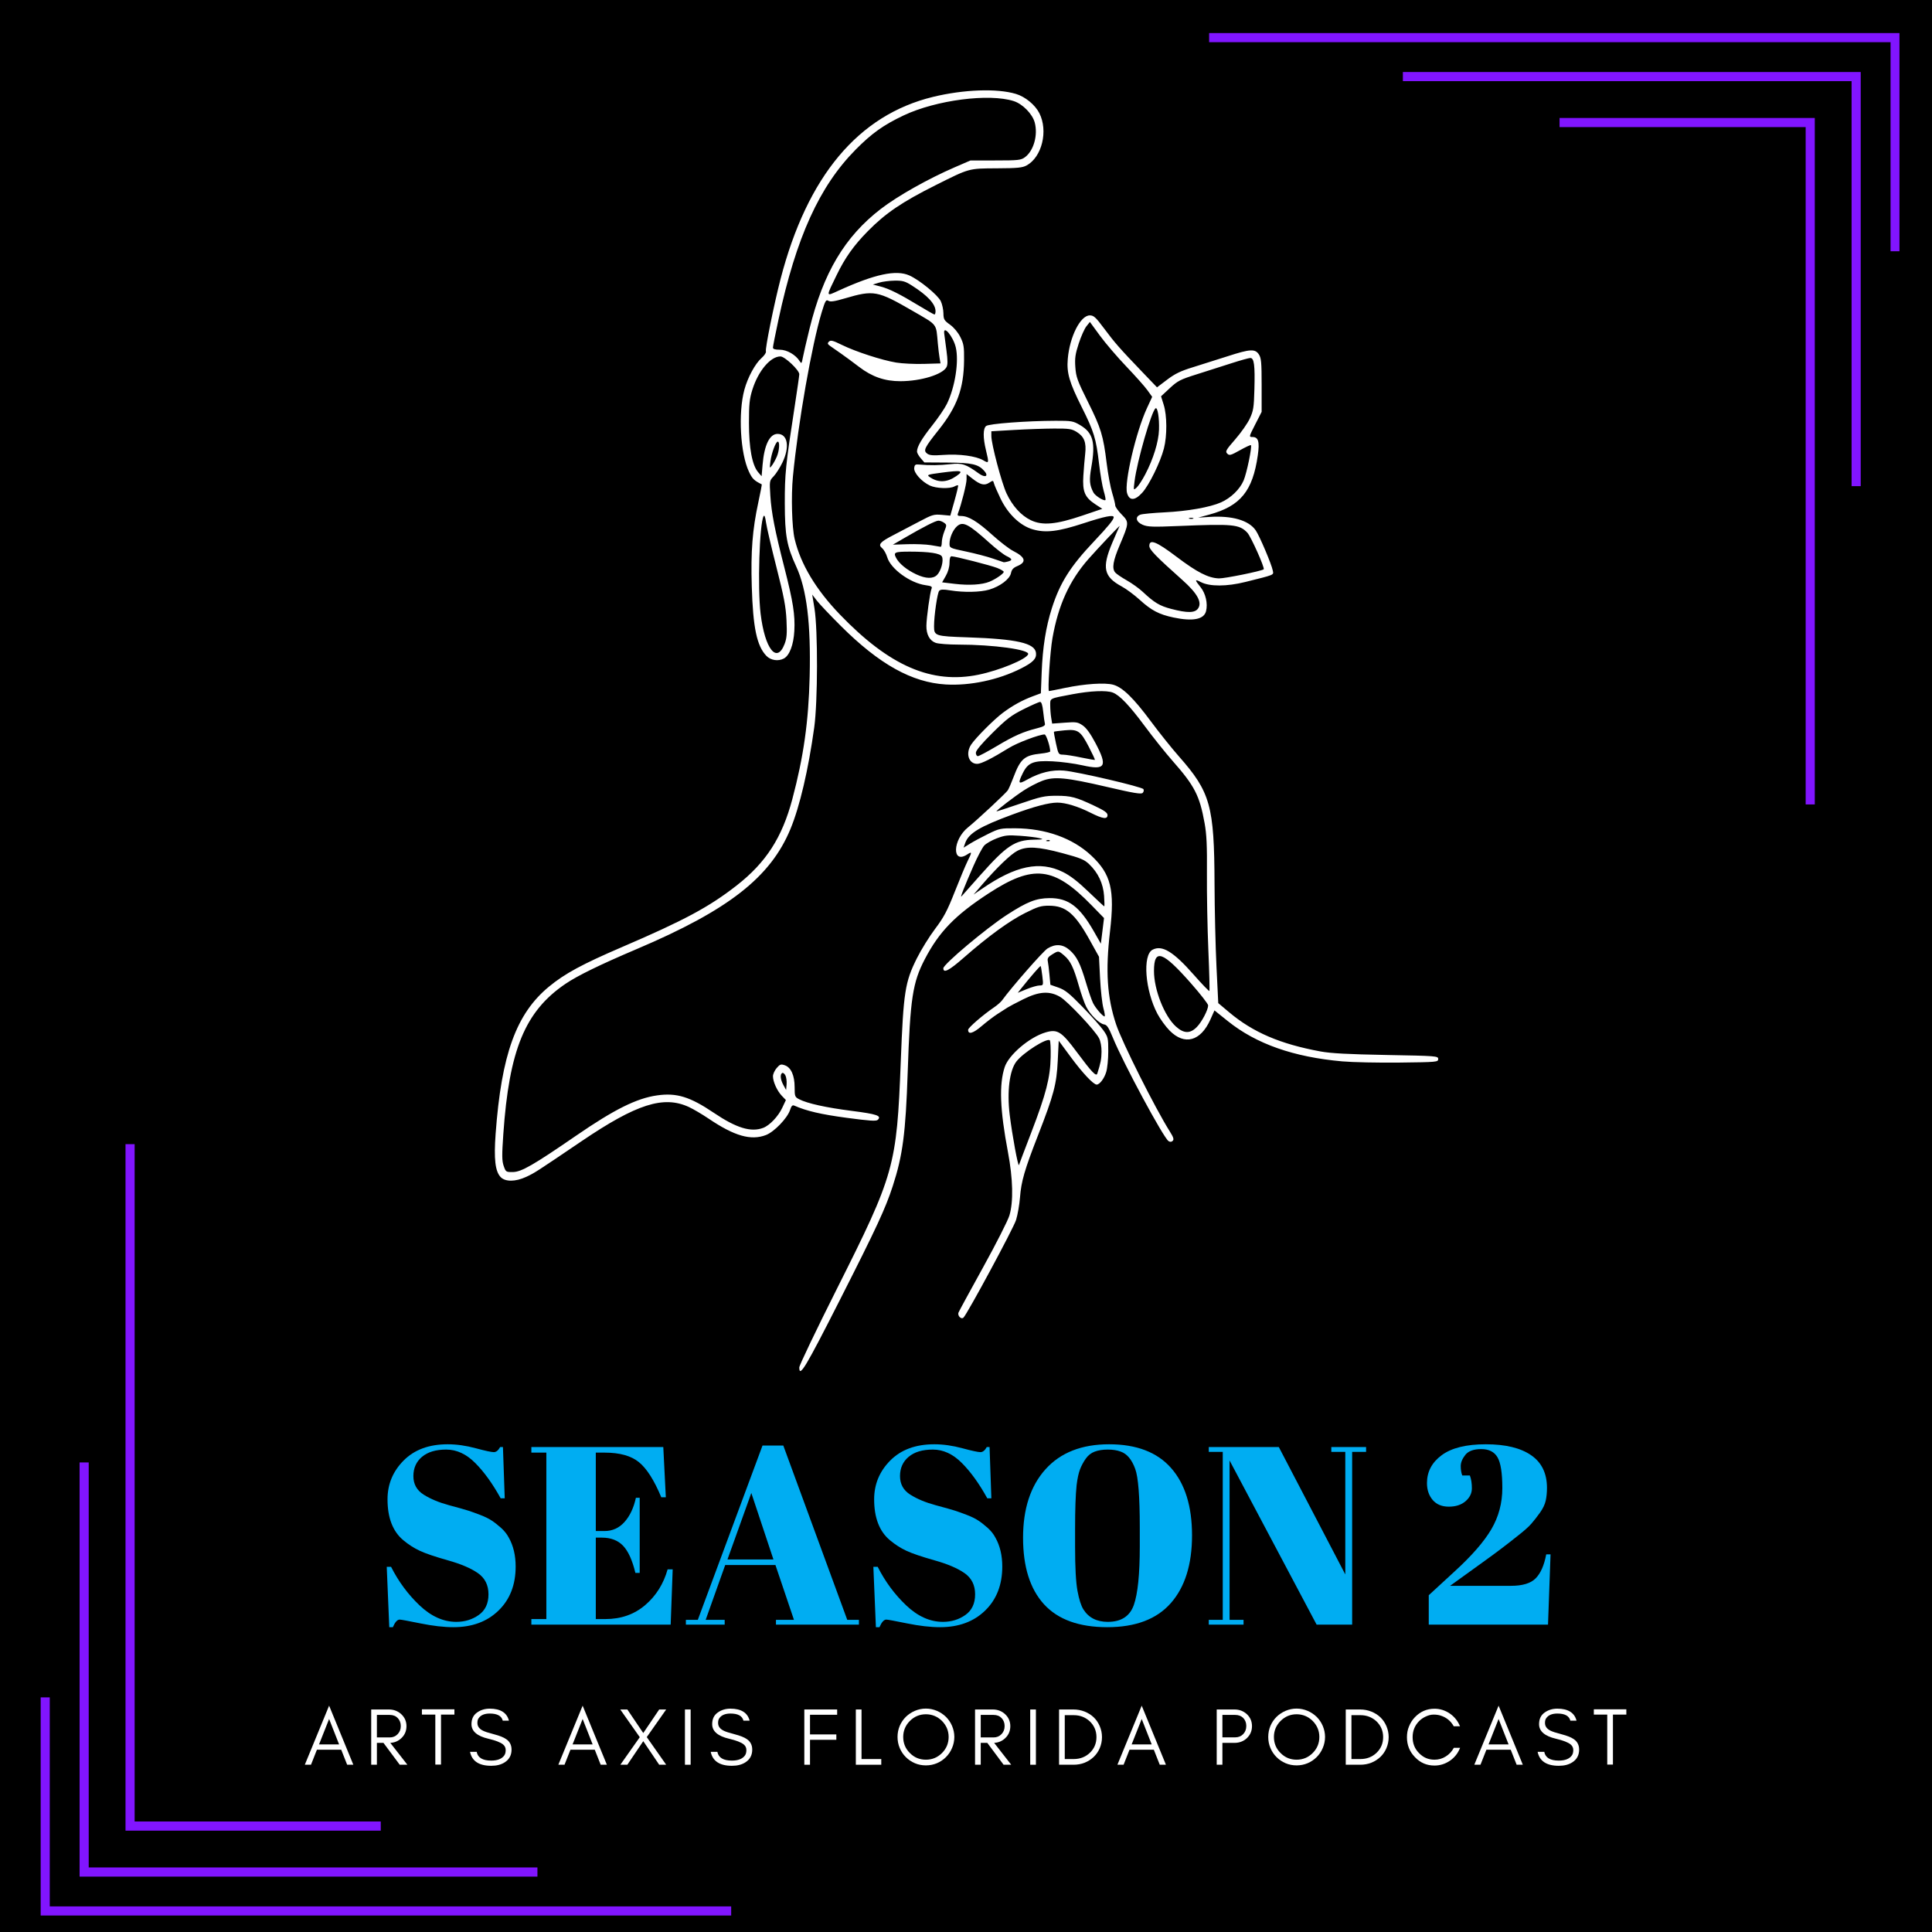
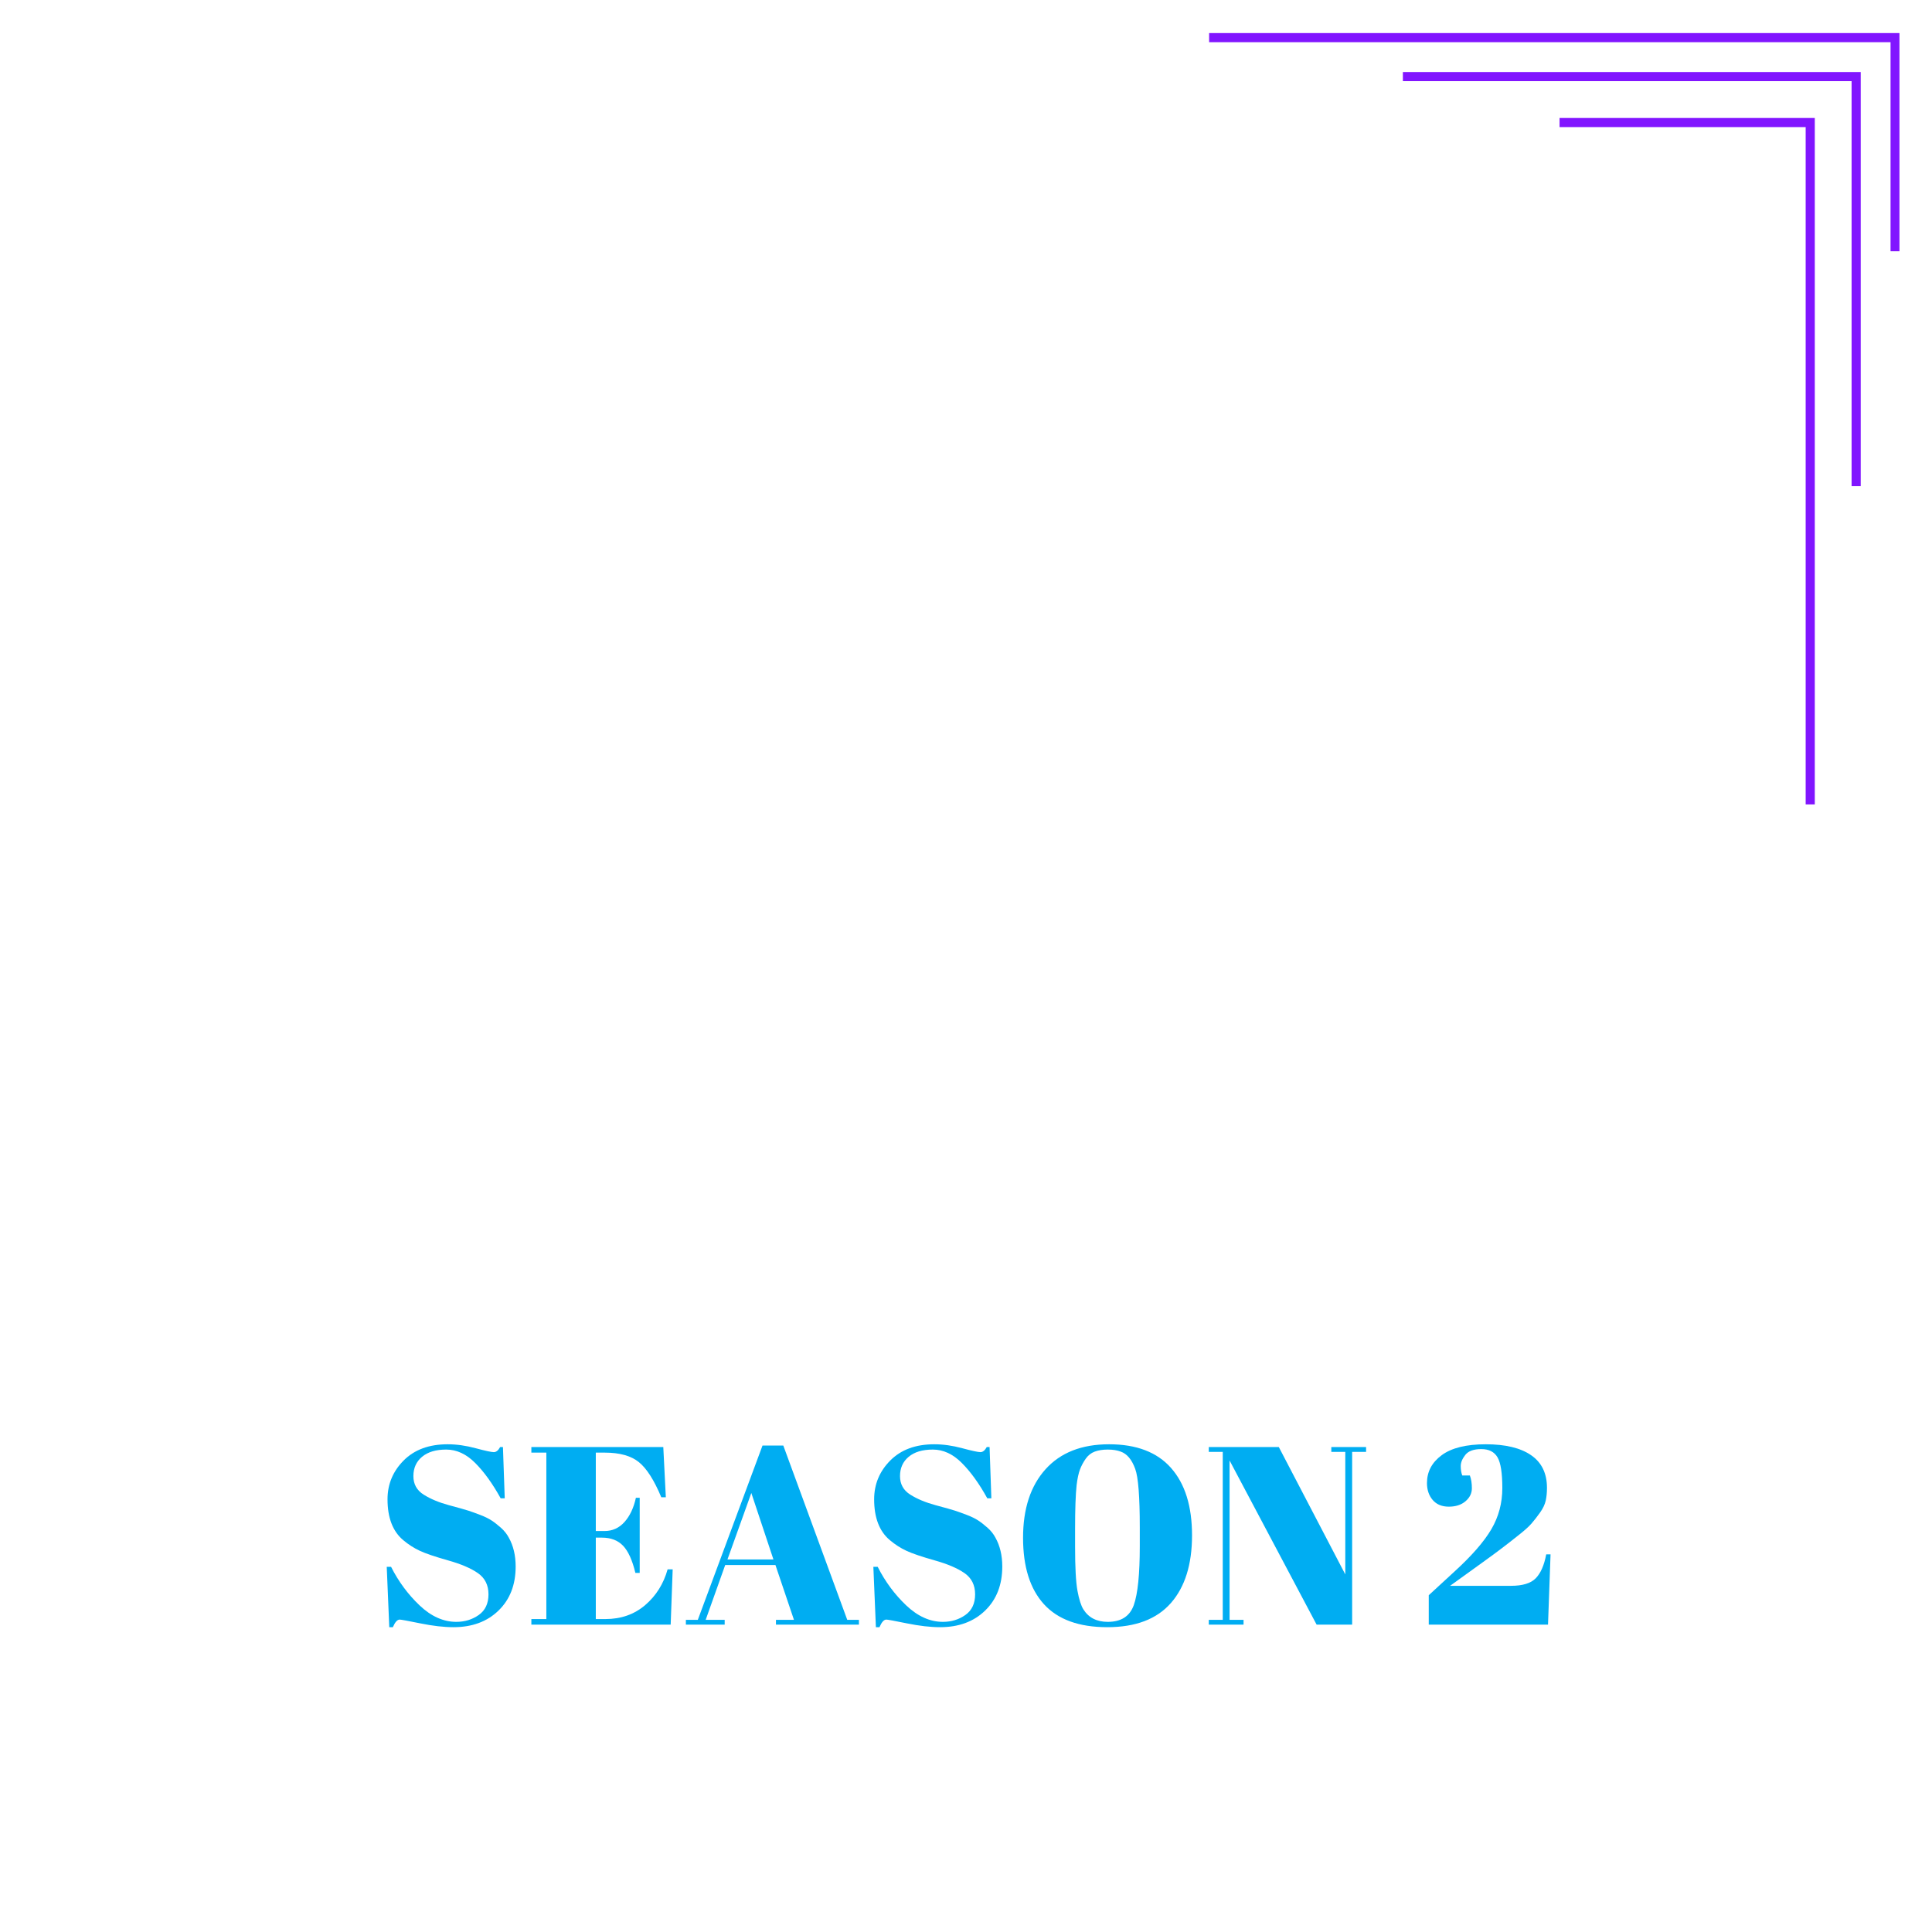
<svg xmlns="http://www.w3.org/2000/svg" width="1080" zoomAndPan="magnify" viewBox="0 0 810 810" height="1080" preserveAspectRatio="xMidYMid meet" version="1.0">
  <defs>
    <g />
    <clipPath id="6ea40cbd00">
      <path d="M 207 37.039 L 602.977 37.039 L 602.977 575 L 207 575 Z M 207 37.039 " clip-rule="nonzero" />
    </clipPath>
    <clipPath id="5dbe8db2b4">
      <path d="M 506.93 13.566 L 796.359 13.566 L 796.359 337.566 L 506.93 337.566 Z M 506.93 13.566 " clip-rule="nonzero" />
    </clipPath>
    <clipPath id="9c820f5536">
-       <path d="M 17.051 479.395 L 306.551 479.395 L 306.551 803.395 L 17.051 803.395 Z M 17.051 479.395 " clip-rule="nonzero" />
-     </clipPath>
+       </clipPath>
  </defs>
  <rect x="-81" width="972" fill="#ffffff" y="-81" height="972" fill-opacity="1" />
  <rect x="-81" width="972" fill="#ffffff" y="-81" height="972" fill-opacity="1" />
-   <rect x="-81" width="972" fill="#000000" y="-81" height="972" fill-opacity="1" />
  <g clip-path="url(#6ea40cbd00)">
    <path fill="#ffffff" d="M 335.102 573.301 C 335.102 572.434 342.199 557.602 350.875 540.34 C 375.023 492.293 375.949 489 377.648 445.09 C 378.777 415.914 379.426 411.746 384.395 401.781 C 386.176 398.211 389.621 392.648 392.051 389.426 C 395.719 384.559 397.121 381.906 400.305 373.836 C 402.41 368.484 404.824 362.73 405.66 361.043 C 407.582 357.184 407.566 356.887 405.523 358.227 C 399.023 362.488 399.355 352.078 405.887 346.84 C 409.551 343.898 421.605 332.68 422.508 331.367 C 422.898 330.797 423.996 328.277 424.945 325.762 C 427.84 318.109 429.527 316.66 436.391 315.941 C 438.543 315.719 440.301 315.305 440.301 315.027 C 440.301 312.988 438.625 307.922 437.953 307.922 C 435.754 307.922 426.562 311.391 423.094 313.527 C 415.773 318.039 411.406 320.234 409.719 320.25 C 406.133 320.281 404.727 315.867 407.152 312.184 C 409.016 309.359 416.777 301.578 420.496 298.809 C 424.551 295.793 428.598 293.562 432.988 291.926 L 436.387 290.66 L 436.727 281.918 C 437.129 271.402 438.488 262.855 441 254.988 C 444.402 244.336 448.695 237.527 458.637 227.012 C 464.617 220.684 466.926 217.852 466.926 216.844 C 466.926 215.73 463.156 216.484 454.387 219.355 C 443.621 222.883 438.41 223.508 432.996 221.934 C 427.711 220.398 422.648 215.574 419.516 209.102 C 418.191 206.363 416.945 203.488 416.742 202.715 C 416.387 201.363 416.305 201.352 414.734 202.383 C 412.734 203.691 410.996 203.266 407.672 200.652 L 405.238 198.742 L 405.238 200.973 C 405.238 202.883 403.027 211.617 401.641 215.203 C 401.285 216.117 401.555 216.34 403.016 216.34 C 406.023 216.34 409.801 218.633 415.938 224.184 C 419.145 227.086 423.105 230.137 424.742 230.969 C 429.977 233.621 430.527 235.66 426.465 237.355 C 424.828 238.039 424.156 238.793 423.859 240.281 C 423.359 242.773 419.324 245.84 414.754 247.199 C 411.016 248.309 404.074 248.445 398.43 247.523 C 395.504 247.043 394.359 247.086 393.777 247.691 C 393.004 248.492 391.605 258.07 391.602 262.574 C 391.598 266.59 392.074 266.75 405.664 267.207 C 426.273 267.898 433.875 269.625 434.344 273.719 C 434.625 276.168 433.133 277.711 427.965 280.312 C 418.527 285.066 406.672 287.57 396.5 286.965 C 382.312 286.117 368.684 278.52 352.578 262.48 C 348.082 258 343.531 253.199 342.465 251.812 L 340.527 249.285 L 341.469 255.059 C 342.934 264.043 342.871 294.164 341.367 305 C 338.891 322.801 335.324 338.059 331.426 347.504 C 323.051 367.797 305.457 381.551 266.918 397.914 C 251.617 404.414 242.148 409.035 237.047 412.5 C 220.129 423.996 213.473 440.109 211.016 475.504 C 210.402 484.395 210.426 486.664 211.172 488.82 C 212.051 491.355 212.148 491.418 215.066 491.383 C 218.609 491.336 223.652 488.434 241.469 476.184 C 257.559 465.117 266.902 460.465 275.504 459.246 C 283.676 458.086 289.266 459.805 299.266 466.547 C 308.742 472.941 314.828 474.801 319.965 472.867 C 322.68 471.844 326.281 468.047 327.984 464.41 L 329.488 461.199 L 327.785 459.422 C 325.805 457.352 324.066 453.512 324.066 451.203 C 324.066 450.32 324.766 448.781 325.621 447.785 C 326.988 446.195 327.402 446.055 329.031 446.621 C 331.648 447.531 333.152 450.891 333.156 455.84 C 333.156 459.645 333.266 459.941 335.043 460.859 C 338.469 462.629 346.316 464.367 357.16 465.75 C 367.684 467.094 369.715 467.793 368.023 469.488 C 367.387 470.125 364.684 469.949 354.914 468.641 C 344.254 467.215 338.066 465.773 333.059 463.551 C 332.23 463.184 331.812 463.598 331.223 465.395 C 330.09 468.828 324.566 474.555 321.117 475.875 C 314.824 478.277 307.922 476.301 297.117 469.008 C 294.355 467.145 290.594 464.934 288.754 464.09 C 278.16 459.238 266.867 462.848 243.852 478.434 C 224.543 491.508 224.164 491.754 220.605 493.41 C 216.117 495.5 211.809 495.531 209.887 493.488 C 207.613 491.066 207.02 485.938 207.793 475.359 C 210.223 442.09 216.426 424.977 230.156 413.656 C 236.785 408.188 244.082 404.234 260.75 397.074 C 286.891 385.848 297.301 380.258 308.84 371.246 C 321.148 361.629 327.898 351.168 332.18 335.066 C 336.918 317.25 338.996 302.531 339.457 283.566 C 339.992 261.465 338.234 247.113 333.816 237.512 C 329.867 228.93 329.066 224.508 329.031 211.145 C 329 198.699 329.379 194.984 333.176 170.387 C 334.234 163.508 335.105 157.441 335.105 156.906 C 335.105 155.184 329.023 149.438 327.203 149.438 C 323.027 149.438 317.926 155.469 315.453 163.324 C 314.227 167.227 314 169.422 314 177.367 C 314 187.898 315.344 195.051 317.875 197.996 L 319.309 199.664 L 319.719 194.824 C 320.418 186.547 322.676 181.914 326.012 181.914 C 330.27 181.914 331.188 187.387 328.027 193.93 C 326.992 196.074 325.34 198.664 324.359 199.688 C 322.602 201.52 322.582 201.629 322.969 207.805 C 323.418 215.004 324.84 222.301 328.863 238.004 C 332.516 252.27 333.395 257.855 333.027 264.531 C 332.711 270.324 331.008 274.812 328.652 276.074 C 326.273 277.348 323.129 276.871 321.297 274.961 C 317.301 270.785 315.703 263.188 315.184 245.848 C 314.742 231.168 315.453 222.086 317.941 210.559 C 318.82 206.484 319.461 203.113 319.367 203.066 C 316.133 201.461 315.406 200.742 314.004 197.777 C 310.379 190.117 309.434 173.176 312.082 163.402 C 313.484 158.23 316.621 152.434 319.289 150.094 C 320.477 149.047 321.297 147.805 321.113 147.324 C 320.719 146.289 324.516 127.512 327.262 116.938 C 338.461 73.793 359.906 48.199 391.215 40.609 C 404.062 37.496 417.949 36.996 425.895 39.363 C 429.812 40.531 433.953 43.918 435.742 47.43 C 439.527 54.852 436.855 65.84 430.414 69.359 C 428.637 70.328 426.59 70.527 417.898 70.566 C 406.059 70.621 406.512 70.496 392.332 77.598 C 378.156 84.699 371.258 89.379 363.84 96.922 C 357.922 102.938 354.324 108.004 350.762 115.336 C 346.195 124.738 346.145 124.328 351.574 121.852 C 366.797 114.914 375.703 113 381.25 115.484 C 385.508 117.387 393.203 123.691 394.434 126.281 C 395.02 127.516 395.516 129.797 395.535 131.348 C 395.574 133.902 395.836 134.359 398.297 136.121 C 399.945 137.305 401.652 139.352 402.633 141.32 C 404.055 144.168 404.246 145.363 404.188 151.062 C 404.07 162.906 401.289 170.5 393.492 180.289 C 387.574 187.719 387.012 188.883 388.703 190.164 C 389.707 190.926 391.164 191.043 395.613 190.723 C 402.188 190.25 409.211 191.203 412.219 192.969 C 414.656 194.406 414.699 194.254 413.367 188.734 C 412.094 183.469 412.117 179.691 413.43 178.605 C 414.59 177.641 430.496 176.445 442.578 176.41 C 449.246 176.398 449.926 176.516 452.805 178.207 C 458.305 181.441 459.383 185.492 457.527 195.977 C 456.598 201.23 456.789 203.418 458.434 206.5 C 459.184 207.895 462.891 210.203 463.461 209.633 C 463.633 209.461 463.309 207.762 462.738 205.852 C 462.172 203.941 461.281 198.723 460.762 194.254 C 459.551 183.898 458.621 180.863 453.598 170.836 C 448.273 160.211 447.164 156.383 447.672 150.441 C 448.469 141.133 452.977 132.227 456.898 132.227 C 458.543 132.227 459.383 132.992 462.879 137.684 C 467.398 143.746 469.449 146.086 478.719 155.754 L 485.086 162.395 L 489.324 159.184 C 492.645 156.672 495.008 155.535 500.215 153.938 C 503.875 152.812 510.371 150.758 514.66 149.367 C 524.113 146.301 526.207 146.176 527.793 148.598 C 528.781 150.109 528.945 151.926 528.945 161.516 L 528.945 172.68 L 526.254 177.945 C 523.598 183.152 523.582 183.215 525.094 183.215 C 527.582 183.215 528.152 185.156 527.34 190.875 C 525.207 205.883 520.078 212.168 507.066 215.73 L 502.32 217.027 L 506.98 216.727 C 516.574 216.102 523.594 218.137 526.484 222.383 C 528.105 224.758 533.121 236.582 533.617 239.191 C 533.992 241.148 534.707 240.852 522.125 243.992 C 514.336 245.938 507.137 245.957 503.457 244.039 C 500.828 242.668 500.816 243.035 503.371 246.215 C 505.488 248.852 506.438 253.051 505.637 256.238 C 504.77 259.699 500.105 260.605 492.004 258.891 C 485.926 257.602 482.73 255.934 477.871 251.504 C 475.602 249.438 472.188 246.902 470.285 245.875 C 462.719 241.789 461.906 238 466.352 227.512 C 467.82 224.047 469.195 220.922 469.402 220.562 C 469.875 219.754 460.383 229.777 456.391 234.305 C 448.383 243.387 443.684 253.703 441.25 267.543 C 440.238 273.305 439.172 289.738 439.809 289.738 C 440.004 289.738 443.043 289.137 446.562 288.402 C 454.84 286.676 463.227 286.125 466.707 287.07 C 470.617 288.137 475.266 292.656 482.527 302.457 C 486.012 307.152 491.281 313.738 494.242 317.094 C 507.484 332.098 509.082 337.812 509.199 370.605 C 509.238 381.324 509.605 396.949 510.016 405.328 L 510.762 420.562 L 515.309 424.387 C 525.332 432.82 536.707 437.699 553.621 440.824 C 557.934 441.621 565.168 442.008 581.219 442.305 C 602.406 442.691 602.973 442.738 602.973 444.004 C 602.973 445.262 602.477 445.309 586.738 445.492 C 577.809 445.594 567.004 445.367 562.723 444.984 C 542.309 443.164 526.68 437.664 514.789 428.121 L 509.176 423.617 L 507.438 427.496 C 503.367 436.566 496.617 438.391 490.391 432.105 C 488.734 430.434 486.422 427.254 485.254 425.047 C 480.09 415.27 478.949 400.465 483.188 398.195 C 487.176 396.062 491.93 398.945 500.523 408.711 C 503.941 412.594 506.871 415.633 507.035 415.473 C 507.199 415.309 507.012 407.629 506.613 398.41 C 506.215 389.191 505.945 374.777 506.008 366.383 C 506.098 354.48 505.883 349.789 505.027 345.078 C 502.934 333.535 500.863 329.512 491.625 319.027 C 488.676 315.684 483.418 309.113 479.945 304.426 C 473.484 295.719 469.422 291.461 466.527 290.359 C 463.895 289.355 457.117 289.641 449.59 291.07 C 439.723 292.941 440.305 292.648 440.312 295.789 C 440.316 297.285 440.5 299.602 440.723 300.941 L 441.121 303.371 L 446.395 302.984 C 451.227 302.625 451.855 302.723 453.926 304.137 C 455.453 305.184 457.18 307.562 459.27 311.512 C 464.484 321.363 463.496 323.055 453.809 320.863 C 450.488 320.113 444.852 319.359 441.277 319.188 C 433.266 318.801 430.988 319.711 428.805 324.164 C 426.637 328.586 426.902 328.953 430.727 326.816 C 435.984 323.879 441.121 322.633 446.113 323.078 C 451.906 323.594 478.781 329.871 479.387 330.848 C 479.652 331.281 479.512 331.992 479.074 332.426 C 478.449 333.055 475.324 332.531 464.324 329.969 C 446.945 325.922 442.02 325.449 436.965 327.363 C 434.945 328.129 431.5 329.914 429.309 331.332 C 425.477 333.809 417.52 339.91 417.777 340.172 C 417.848 340.242 422.289 338.797 427.645 336.965 C 436.363 333.98 437.961 333.633 442.902 333.629 C 449.012 333.629 451.121 334.191 458.973 337.906 C 463.016 339.816 464.332 340.754 464.332 341.719 C 464.332 343.598 462.383 343.344 457.332 340.801 C 451.977 338.102 446.762 336.504 443.312 336.504 C 439.734 336.504 433.699 338.098 424.57 341.457 C 410.82 346.516 406.09 349.359 404.672 353.43 L 403.992 355.383 L 406.727 353.688 C 408.23 352.754 411.648 350.918 414.328 349.605 C 418.977 347.328 419.496 347.223 425.691 347.262 C 438.418 347.336 449.711 351.387 457.496 358.672 C 465.801 366.441 467.418 372.996 465.371 390.547 C 463.438 407.109 464.16 418.148 467.926 429.453 C 470.426 436.969 484.27 464.574 490.469 474.406 C 491.973 476.789 492.258 477.711 491.68 478.289 C 491.164 478.805 490.594 478.844 489.918 478.414 C 487.82 477.086 470.926 445.715 466.59 435.09 C 464.828 430.781 464.098 429.668 462.902 429.496 C 460.898 429.207 457.043 425.395 455.375 422.043 C 454.625 420.547 453.227 416.543 452.266 413.148 C 450.113 405.57 448.75 402.773 446.129 400.566 C 443.703 398.523 443.773 398.531 441.102 400.16 C 439.473 401.152 439.051 401.793 439.285 402.918 C 439.453 403.723 439.766 406.289 439.984 408.625 L 440.379 412.871 L 443.75 414.047 C 446.523 415.012 448.312 416.445 453.848 422.141 C 457.547 425.949 461.492 430.379 462.613 431.984 C 464.535 434.738 464.656 435.25 464.648 440.754 C 464.645 443.969 464.266 447.859 463.801 449.395 C 462.973 452.16 461.043 454.719 459.785 454.719 C 458.434 454.719 453.871 449.875 448.969 443.23 L 443.875 436.328 L 443.469 444.711 C 442.988 454.574 441.832 458.945 435.148 476.102 C 429.531 490.52 428.16 495.258 427.633 502.078 C 427.398 505.086 426.656 509.324 425.984 511.496 C 424.93 514.91 405.648 550.699 403.957 552.395 C 403.016 553.332 401.332 551.625 401.867 550.273 C 402.113 549.652 406.75 541.125 412.168 531.324 C 417.59 521.523 422.551 511.75 423.195 509.605 C 424.93 503.848 424.707 494.227 422.578 482.973 C 419.234 465.277 418.828 454.703 421.215 447.41 C 422.914 442.223 431.656 434.805 438.398 432.828 C 443.359 431.371 445.059 432.453 451.543 441.195 C 457.73 449.531 459.602 451.488 460.047 450.098 C 461.465 445.684 461.785 444.02 461.824 440.93 C 461.844 438.793 461.43 436.531 460.777 435.266 C 459.062 431.953 447.625 419.805 444.488 417.965 C 440.039 415.355 435.668 415.629 429.031 418.934 C 426.121 420.379 423.164 421.938 422.457 422.391 C 421.746 422.844 419.848 424.066 418.234 425.102 C 416.621 426.137 413.613 428.43 411.547 430.195 C 407.934 433.289 405.887 433.852 405.887 431.754 C 405.887 430.875 412.121 425.488 416.926 422.219 C 418.176 421.367 419.633 420.074 420.16 419.348 C 424.168 413.82 437.344 398.789 439.168 397.66 C 442.492 395.605 445.605 395.824 448.438 398.312 C 451.418 400.93 452.906 403.891 455.316 412.008 C 456.387 415.609 457.715 419.457 458.273 420.559 C 459.355 422.707 462.32 426.141 463.094 426.141 C 463.352 426.141 463.141 424.605 462.617 422.73 C 462.098 420.855 461.469 415.227 461.215 410.223 L 460.758 401.125 L 456.863 394.113 C 450.688 383.004 446.883 379.773 439.918 379.727 C 436.473 379.703 435.168 380.094 429.852 382.75 C 423.152 386.098 414.391 392.473 404.047 401.527 C 397.863 406.941 395.496 408.164 395.496 405.949 C 395.496 404.289 413.508 389.16 422.121 383.582 C 430.652 378.059 434.379 376.59 439.977 376.539 C 447.922 376.469 452.641 380.02 458.676 390.613 L 461.543 395.645 L 462.207 390.27 L 462.867 384.895 L 457.59 379.48 C 441.816 363.297 433.266 362.32 414.488 374.551 C 400.465 383.688 393.734 390.621 387.738 402.125 C 382.602 411.984 381.598 418.602 380.559 449.523 C 379.703 475.07 378.477 484.41 374.293 497.266 C 371.23 506.676 367.617 514.461 352.207 544.844 C 337.719 573.402 335.105 577.75 335.105 573.305 Z M 432.348 474.855 C 438.555 458.688 440.32 451.84 440.492 443.246 C 440.57 439.617 440.41 436.43 440.148 436.164 C 438.977 434.98 429.023 441.285 426.121 445.051 C 423.238 448.785 422.137 457.59 423.324 467.383 C 424.34 475.746 426.875 489.504 427.203 488.43 C 427.355 487.93 429.672 481.82 432.348 474.855 Z M 329.266 450.832 C 328.867 450.09 328.266 449.656 327.926 449.867 C 326.973 450.457 327.195 452.625 328.445 454.914 L 329.582 456.992 L 329.785 454.582 C 329.895 453.258 329.66 451.57 329.266 450.832 Z M 501.828 430.523 C 503.914 428.367 506.5 423.406 506.523 421.516 C 506.531 420.938 503.324 416.812 499.398 412.348 C 487.395 398.707 483.812 397.504 483.812 407.109 C 483.812 414.949 488.184 426.02 493 430.371 C 496.344 433.395 499.012 433.441 501.828 430.523 Z M 435.801 413.164 C 437.457 413.148 437.465 413.125 437.004 409.207 C 436.746 407.043 436.43 405.16 436.301 405.031 C 436.098 404.828 432.066 409.48 427.816 414.828 L 426.695 416.238 L 430.414 414.711 C 432.461 413.867 434.883 413.172 435.801 413.164 Z M 462.887 375.574 C 462.52 370.414 460.379 365.879 456.633 362.309 C 454.609 360.383 452.98 359.711 445.469 357.699 C 435.168 354.938 430.488 354.688 426.551 356.699 C 423.801 358.102 417.941 363.727 411.73 370.922 L 408.16 375.062 L 411.711 372.625 C 425.871 362.895 435.926 360.809 445.637 365.594 C 448.664 367.082 451.891 369.57 456.34 373.848 C 459.84 377.211 462.82 379.98 462.957 379.992 C 463.094 380.008 463.062 378.02 462.887 375.574 Z M 410.91 367.016 C 422.008 354.508 425.516 352.18 433.484 352.039 C 437.48 351.973 437.754 351.891 435.758 351.387 C 434.508 351.07 430.855 350.629 427.641 350.406 C 422.543 350.055 421.301 350.188 417.949 351.461 C 415.832 352.262 413.445 353.629 412.645 354.492 C 411.844 355.355 409.816 359.188 408.141 363.008 C 404.258 371.867 402.391 376.625 403.117 375.801 C 403.434 375.441 406.941 371.492 410.91 367.016 Z M 440.125 352.348 C 439.91 352.133 439.352 352.109 438.883 352.297 C 438.363 352.504 438.52 352.656 439.273 352.688 C 439.961 352.719 440.344 352.562 440.129 352.348 Z M 456.496 313.121 C 452.996 306.387 451.945 305.672 446.355 306.191 C 443.996 306.414 441.98 306.68 441.875 306.781 C 441.773 306.887 442.152 309.086 442.719 311.668 C 443.723 316.254 443.797 316.367 445.758 316.398 C 446.867 316.414 450.254 316.949 453.289 317.59 C 456.324 318.227 458.91 318.676 459.031 318.582 C 459.152 318.492 458.012 316.031 456.496 313.121 Z M 417.934 312.785 C 425.219 308.445 428.969 306.793 434.949 305.289 C 437.504 304.645 438.293 304.172 438.082 303.414 C 437.926 302.859 437.602 300.574 437.363 298.344 C 437.078 295.668 436.641 294.281 436.082 294.281 C 435.621 294.281 432.508 295.648 429.168 297.32 C 423.98 299.914 422.074 301.363 416.113 307.27 C 411.484 311.855 409.133 314.66 409.133 315.602 C 409.133 316.379 409.516 317.016 409.98 317.016 C 410.445 317.016 414.027 315.113 417.934 312.785 Z M 410.297 282.859 C 419.098 281.047 430.352 276.398 431.059 274.281 C 431.699 272.355 416.582 270.266 401.922 270.254 C 397.781 270.254 393.461 269.926 392.324 269.531 C 389.773 268.641 388.34 266.012 388.395 262.324 C 388.449 258.852 389.93 248.207 390.555 246.797 C 390.93 245.949 390.461 245.676 388.066 245.348 C 381.594 244.461 373.426 238.512 371.977 233.633 C 371.539 232.16 370.586 230.461 369.863 229.855 C 368 228.309 368.91 227.258 374.715 224.262 C 377.395 222.879 382.215 220.352 385.43 218.645 C 390.84 215.773 391.539 215.566 394.848 215.863 L 398.418 216.188 L 400.176 209.957 C 401.145 206.527 401.824 203.617 401.691 203.484 C 401.559 203.352 400.859 203.562 400.141 203.945 C 398.164 205 392.418 204.789 389.836 203.562 C 386.359 201.91 383.059 198.219 383.289 196.234 C 383.453 194.82 383.766 194.605 385.43 194.766 C 389.547 195.16 394.047 195.105 398.445 194.605 C 403.359 194.051 404.918 194.562 410.387 198.516 C 413.055 200.449 414.66 199.68 412.656 197.43 C 410.141 194.602 407.48 194.004 397.199 193.934 L 387.539 193.875 L 385.996 192.082 C 385.148 191.094 384.457 189.855 384.457 189.328 C 384.457 187.305 386.391 183.98 390.785 178.441 C 393.293 175.281 396.082 171.191 396.984 169.348 C 400.414 162.34 402.113 151.48 400.703 145.59 C 399.598 140.984 395.355 135.957 395.867 139.859 C 395.973 140.66 396.398 143.848 396.809 146.938 C 397.363 151.102 397.371 152.91 396.832 153.918 C 395.176 157.016 386.078 159.801 377.547 159.82 C 370.969 159.836 365.645 157.996 360.184 153.828 C 357.727 151.949 354.367 149.469 352.715 148.316 C 351.066 147.164 349.031 145.742 348.191 145.156 C 346.918 144.262 346.812 143.945 347.543 143.227 C 348.27 142.512 349.18 142.742 352.965 144.605 C 358.703 147.43 369.754 151.023 375.746 152.008 C 378.277 152.426 383.488 152.676 387.328 152.566 L 394.312 152.363 L 393.926 150.09 C 393.711 148.84 393.379 146.062 393.184 143.918 C 392.414 135.418 393.262 136.504 382.578 130.316 C 367.93 121.832 366.328 121.535 354.262 125.086 C 349.859 126.379 348.141 126.633 347.301 126.109 C 346.312 125.5 345.988 126.059 344.52 130.867 C 340.348 144.551 334.629 177.164 332.438 199.777 C 331.641 208 332.008 221.141 333.168 225.992 C 335.688 236.535 342.086 247.211 352.16 257.668 C 372.945 279.258 390.617 286.914 410.297 282.863 Z M 328.961 269.945 C 329.859 267.594 330.012 265.664 329.742 260.031 C 329.469 254.336 328.684 250.203 325.52 237.773 C 323.383 229.375 321.414 220.922 321.148 218.988 C 320.832 216.695 320.484 215.797 320.145 216.402 C 318.402 219.516 317.574 246.41 318.883 257.277 C 320.676 272.145 325.707 278.469 328.961 269.945 Z M 502.352 255.027 C 504.023 252.473 501.945 248.727 495.82 243.266 C 484.637 233.293 481.863 230.438 481.863 228.898 C 481.863 225.863 484.797 227.016 493.148 233.332 C 501.875 239.938 506.52 242.32 511.008 242.496 C 513.332 242.586 528.742 239.465 529.812 238.688 C 530.402 238.254 524.426 224.875 522.953 223.336 C 519.602 219.832 517 219.578 494.199 220.527 C 483.301 220.984 481.199 220.914 479.102 220.031 C 476.262 218.832 475.762 216.641 478.129 215.766 C 478.934 215.469 483.535 215.031 488.355 214.797 C 497.91 214.324 507.297 212.668 511.891 210.633 C 516.023 208.805 519.793 205.168 521.379 201.477 C 522.695 198.422 525.016 187.188 524.449 186.621 C 524.297 186.469 522.227 187.43 519.848 188.762 C 515.957 190.938 515.422 191.078 514.527 190.18 C 513.629 189.281 513.965 188.68 517.898 184.168 C 520.301 181.41 523.035 177.512 523.973 175.5 C 525.492 172.25 525.707 170.887 525.914 163.199 C 526.191 153.105 525.797 150.086 524.207 150.086 C 523.598 150.086 520.031 151.078 516.281 152.293 C 512.531 153.508 506 155.59 501.773 156.922 C 494.82 159.113 493.734 159.672 490.426 162.75 L 486.77 166.156 L 487.887 169.707 C 489.305 174.203 489.348 182.664 487.984 187.992 C 486.523 193.691 481.812 203.332 478.926 206.527 C 475.809 209.977 473.473 210.047 472.523 206.719 C 471.281 202.359 476.25 181.102 480.828 171.191 L 483.055 166.371 L 481.055 163.59 C 479.953 162.059 475.98 157.59 472.223 153.66 C 468.465 149.73 463.488 143.918 461.164 140.746 L 456.941 134.977 L 455.473 136.816 C 454.668 137.828 453.223 141.07 452.262 144.023 C 450.812 148.477 450.57 150.18 450.844 153.98 C 451.137 158.066 451.703 159.629 456.102 168.453 C 461.613 179.496 462.551 182.57 463.98 194.254 C 464.527 198.719 465.559 204.273 466.27 206.598 C 466.984 208.918 467.57 211.305 467.57 211.902 C 467.574 212.5 468.777 214.203 470.246 215.684 C 473.43 218.902 473.41 219.219 469.477 228.473 C 466.637 235.141 466.113 238.285 467.547 240.012 C 468.031 240.594 470.207 242.078 472.383 243.309 C 474.562 244.539 477.566 246.691 479.059 248.09 C 483.98 252.695 486.164 254.008 491.023 255.281 C 497.914 257.086 501.047 257.016 502.352 255.027 Z M 414.852 243.883 C 417.449 242.82 420.82 240.484 420.82 239.75 C 420.82 239.453 419.609 238.73 418.129 238.137 C 415.414 237.051 400.457 233.227 398.922 233.227 C 398.383 233.227 398.09 234.188 398.086 235.988 C 398.082 237.691 397.484 239.781 396.531 241.449 L 394.988 244.152 L 400.273 244.781 C 406.293 245.5 411.719 245.164 414.852 243.883 Z M 392.863 241.055 C 394.57 239.352 395.742 234.898 394.898 233.324 C 394.176 231.973 389.637 231.277 381.492 231.277 C 375.086 231.277 374.484 231.547 375.684 233.863 C 376.934 236.285 380.18 238.945 384.133 240.789 C 388.121 242.656 391.172 242.746 392.863 241.055 Z M 422.605 235.414 C 424.605 234.879 424.441 234.297 421.957 233.105 C 420.797 232.547 417.656 230.117 414.977 227.707 C 405.98 219.605 403.703 218.438 401.223 220.645 C 399.516 222.168 398.094 225.465 398.094 227.906 C 398.094 229.75 398.16 229.785 405.074 231.242 C 408.914 232.055 413.953 233.375 416.273 234.18 C 418.598 234.98 420.641 235.676 420.82 235.723 C 421 235.77 421.805 235.633 422.605 235.414 Z M 394.848 227.395 C 394.848 226.328 395.332 224.242 395.926 222.754 C 396.957 220.18 396.953 220.008 395.805 219.168 C 395.141 218.684 394.09 218.289 393.469 218.289 C 392.289 218.289 387.461 220.738 379.234 225.512 L 374.336 228.355 L 380.531 228.156 C 383.941 228.047 388.336 228.234 390.301 228.566 C 392.266 228.902 394.09 229.211 394.359 229.254 C 394.625 229.293 394.848 228.457 394.848 227.395 Z M 453.656 216.207 L 462.141 213.332 L 459.23 211.426 C 454.781 208.508 453.781 206.129 454.203 199.449 C 454.395 196.414 454.742 192.25 454.977 190.199 C 455.508 185.5 454.555 183.051 451.43 181.105 C 449.34 179.809 448.246 179.645 441.926 179.672 C 437.996 179.688 430.473 179.953 425.203 180.258 L 415.625 180.812 L 415.629 182.824 C 415.633 186.199 419.945 202.477 421.992 206.855 C 424.469 212.141 428.086 216.133 432.184 218.098 C 437.012 220.414 442.73 219.91 453.656 216.207 Z M 500.207 217.207 C 499.762 217.027 499.031 217.027 498.586 217.207 C 498.137 217.387 498.504 217.535 499.395 217.535 C 500.289 217.535 500.656 217.387 500.207 217.207 Z M 480.137 198.91 C 483.523 192.461 485.754 185.227 485.922 180.148 C 486.082 175.262 485.344 170.648 484.488 171.18 C 482.809 172.219 476.688 193.453 475.664 201.793 C 475.195 205.621 475.195 205.621 476.527 204.434 C 477.262 203.777 478.887 201.293 480.137 198.91 Z M 400.945 199.602 C 404.258 197.305 403.172 197.055 394.688 198.176 C 388.879 198.941 388.473 199.086 389.699 199.949 C 393.285 202.461 396.984 202.344 400.945 199.602 Z M 325.715 191.367 C 326.766 188.855 326.984 185.16 326.082 185.16 C 325.23 185.16 323.426 190.039 322.996 193.512 C 322.637 196.434 322.656 196.484 323.695 195.078 C 324.285 194.281 325.195 192.613 325.715 191.367 Z M 339.383 137.879 C 345.145 114.395 354.18 99.203 369.293 87.582 C 376.398 82.121 389.164 74.934 400.367 70.09 L 406.859 67.281 L 417.363 67.273 C 426.945 67.27 428.027 67.152 429.699 65.93 C 433.375 63.242 435.234 56.66 433.812 51.352 C 432.859 47.781 428.746 43.586 425.031 42.391 C 414.695 39.066 392.445 41.957 378.855 48.391 C 370.453 52.367 365.504 55.891 358.801 62.66 C 343.52 78.09 333.805 99.484 326.367 134.074 C 325.102 139.969 324.062 145.199 324.062 145.707 C 324.062 146.355 324.898 146.621 326.945 146.621 C 329.945 146.621 333.609 148.742 335.293 151.457 C 336 152.59 336.129 152.441 336.59 149.941 C 336.875 148.414 338.129 142.984 339.383 137.875 Z M 392.227 130.438 C 392.18 127.418 388.898 123.883 382.219 119.648 C 379.492 117.918 378.414 117.617 375.074 117.66 C 372.914 117.691 369.977 118.066 368.547 118.504 L 365.949 119.297 L 369.105 120.105 C 372.758 121.039 377.199 123.258 385.43 128.254 C 388.645 130.203 391.492 131.824 391.762 131.852 C 392.027 131.883 392.238 131.242 392.227 130.438 Z M 392.227 130.438 " fill-opacity="1" fill-rule="nonzero" />
  </g>
  <g fill="#00adf2" fill-opacity="1">
    <g transform="translate(156.721, 681.144)">
      <g>
        <path d="M 34.578 -1.172 C 38.117 -1.172 41.254 -2.129 43.984 -4.047 C 46.711 -5.961 48.078 -8.852 48.078 -12.719 C 48.078 -16.582 46.602 -19.539 43.656 -21.594 C 40.719 -23.645 36.535 -25.43 31.109 -26.953 C 25.691 -28.484 21.758 -29.816 19.312 -30.953 C 16.863 -32.086 14.539 -33.578 12.344 -35.422 C 7.945 -39.109 5.75 -44.816 5.75 -52.547 C 5.75 -58.859 8 -64.281 12.5 -68.812 C 17 -73.352 23.148 -75.625 30.953 -75.625 C 34.711 -75.625 38.629 -75.07 42.703 -73.969 C 46.785 -72.875 49.32 -72.328 50.312 -72.328 C 51.301 -72.328 52.188 -73.039 52.969 -74.469 L 54.141 -74.469 L 54.891 -52.969 L 53.188 -52.969 C 49.781 -59.145 46.211 -64.094 42.484 -67.812 C 38.766 -71.539 34.723 -73.406 30.359 -73.406 C 26.004 -73.406 22.617 -72.391 20.203 -70.359 C 17.797 -68.336 16.594 -65.645 16.594 -62.281 C 16.594 -58.914 18.023 -56.328 20.891 -54.516 C 23.766 -52.703 27.297 -51.227 31.484 -50.094 C 35.672 -48.969 38.422 -48.191 39.734 -47.766 C 41.047 -47.336 42.676 -46.75 44.625 -46 C 46.57 -45.258 48.164 -44.477 49.406 -43.656 C 50.645 -42.844 51.957 -41.816 53.344 -40.578 C 54.727 -39.336 55.812 -37.973 56.594 -36.484 C 58.508 -33.078 59.469 -29.035 59.469 -24.359 C 59.469 -16.703 57.07 -10.551 52.281 -5.906 C 47.5 -1.258 41.207 1.062 33.406 1.062 C 29.363 1.062 24.734 0.531 19.516 -0.531 C 14.305 -1.594 11.414 -2.125 10.844 -2.125 C 9.852 -2.125 8.898 -1.062 7.984 1.062 L 6.484 1.062 L 5.422 -24.25 L 7.234 -24.25 C 10.348 -18.082 14.332 -12.691 19.188 -8.078 C 24.051 -3.473 29.18 -1.172 34.578 -1.172 Z M 34.578 -1.172 " />
      </g>
    </g>
  </g>
  <g fill="#00adf2" fill-opacity="1">
    <g transform="translate(220.543, 681.144)">
      <g>
        <path d="M 2.234 -74.469 L 57.547 -74.469 L 58.609 -53.406 L 56.703 -53.406 C 53.723 -60.562 50.598 -65.469 47.328 -68.125 C 44.066 -70.789 39.281 -72.125 32.969 -72.125 L 29.25 -72.125 L 29.25 -39.25 L 32.875 -39.25 C 36.207 -39.25 39.004 -40.508 41.266 -43.031 C 43.535 -45.551 45.133 -48.938 46.062 -53.188 L 47.656 -53.188 L 47.656 -21.703 L 45.844 -21.703 C 44.57 -27.016 42.852 -30.805 40.688 -33.078 C 38.52 -35.348 35.562 -36.484 31.812 -36.484 L 29.25 -36.484 L 29.25 -2.344 L 33.297 -2.344 C 39.816 -2.344 45.363 -4.289 49.938 -8.188 C 54.508 -12.094 57.648 -17.094 59.359 -23.188 L 61.484 -23.188 L 60.641 0 L 2.234 0 L 2.234 -2.344 L 8.516 -2.344 L 8.516 -72.125 L 2.234 -72.125 Z M 2.234 -74.469 " />
      </g>
    </g>
  </g>
  <g fill="#00adf2" fill-opacity="1">
    <g transform="translate(286.919, 681.144)">
      <g>
        <path d="M 45.953 -2.016 L 38.188 -25 L 17.125 -25 L 8.938 -2.016 L 16.906 -2.016 L 16.906 0 L 0.641 0 L 0.641 -2.016 L 5.641 -2.016 L 32.766 -75.094 L 41.484 -75.094 L 68.297 -2.016 L 73.188 -2.016 L 73.188 0 L 38.406 0 L 38.406 -2.016 Z M 28.078 -55.203 L 18.078 -27.344 L 37.344 -27.344 Z M 28.078 -55.203 " />
      </g>
    </g>
  </g>
  <g fill="#00adf2" fill-opacity="1">
    <g transform="translate(360.74, 681.144)">
      <g>
        <path d="M 34.578 -1.172 C 38.117 -1.172 41.254 -2.129 43.984 -4.047 C 46.711 -5.961 48.078 -8.852 48.078 -12.719 C 48.078 -16.582 46.602 -19.539 43.656 -21.594 C 40.719 -23.645 36.535 -25.43 31.109 -26.953 C 25.691 -28.484 21.758 -29.816 19.312 -30.953 C 16.863 -32.086 14.539 -33.578 12.344 -35.422 C 7.945 -39.109 5.75 -44.816 5.75 -52.547 C 5.75 -58.859 8 -64.281 12.5 -68.812 C 17 -73.352 23.148 -75.625 30.953 -75.625 C 34.711 -75.625 38.629 -75.07 42.703 -73.969 C 46.785 -72.875 49.32 -72.328 50.312 -72.328 C 51.301 -72.328 52.188 -73.039 52.969 -74.469 L 54.141 -74.469 L 54.891 -52.969 L 53.188 -52.969 C 49.781 -59.145 46.211 -64.094 42.484 -67.812 C 38.766 -71.539 34.723 -73.406 30.359 -73.406 C 26.004 -73.406 22.617 -72.391 20.203 -70.359 C 17.797 -68.336 16.594 -65.645 16.594 -62.281 C 16.594 -58.914 18.023 -56.328 20.891 -54.516 C 23.766 -52.703 27.297 -51.227 31.484 -50.094 C 35.672 -48.969 38.422 -48.191 39.734 -47.766 C 41.047 -47.336 42.676 -46.75 44.625 -46 C 46.57 -45.258 48.164 -44.477 49.406 -43.656 C 50.645 -42.844 51.957 -41.816 53.344 -40.578 C 54.727 -39.336 55.812 -37.973 56.594 -36.484 C 58.508 -33.078 59.469 -29.035 59.469 -24.359 C 59.469 -16.703 57.07 -10.551 52.281 -5.906 C 47.5 -1.258 41.207 1.062 33.406 1.062 C 29.363 1.062 24.734 0.531 19.516 -0.531 C 14.305 -1.594 11.414 -2.125 10.844 -2.125 C 9.852 -2.125 8.898 -1.062 7.984 1.062 L 6.484 1.062 L 5.422 -24.25 L 7.234 -24.25 C 10.348 -18.082 14.332 -12.691 19.188 -8.078 C 24.051 -3.473 29.18 -1.172 34.578 -1.172 Z M 34.578 -1.172 " />
      </g>
    </g>
  </g>
  <g fill="#00adf2" fill-opacity="1">
    <g transform="translate(424.563, 681.144)">
      <g>
        <path d="M 53.297 -32.875 L 53.297 -40.734 C 53.297 -53.711 52.656 -61.906 51.375 -65.312 C 49.957 -69.219 47.938 -71.629 45.312 -72.547 C 43.82 -73.117 42.016 -73.406 39.891 -73.406 C 37.766 -73.406 35.938 -73.117 34.406 -72.547 C 32.883 -71.984 31.625 -70.988 30.625 -69.562 C 29.633 -68.145 28.836 -66.656 28.234 -65.094 C 27.641 -63.539 27.164 -61.344 26.812 -58.5 C 26.383 -54.395 26.172 -48.332 26.172 -40.312 L 26.172 -32.656 C 26.172 -24 26.504 -17.844 27.172 -14.188 C 27.848 -10.539 28.68 -7.938 29.672 -6.375 C 31.867 -2.906 35.273 -1.172 39.891 -1.172 C 45.492 -1.172 49.129 -3.523 50.797 -8.234 C 52.461 -12.953 53.297 -21.164 53.297 -32.875 Z M 39.672 1.062 C 27.828 1.062 18.977 -2.145 13.125 -8.562 C 7.281 -14.977 4.359 -24.266 4.359 -36.422 C 4.359 -48.586 7.492 -58.16 13.766 -65.141 C 20.047 -72.129 28.93 -75.625 40.422 -75.625 C 51.91 -75.625 60.578 -72.305 66.422 -65.672 C 72.273 -59.047 75.203 -49.633 75.203 -37.438 C 75.203 -25.238 72.238 -15.77 66.312 -9.031 C 60.395 -2.301 51.516 1.062 39.672 1.062 Z M 39.672 1.062 " />
      </g>
    </g>
  </g>
  <g fill="#00adf2" fill-opacity="1">
    <g transform="translate(504.129, 681.144)">
      <g>
        <path d="M 62.766 -72.438 L 62.766 0 L 47.875 0 L 11.375 -68.828 L 11.375 -2.016 L 17.234 -2.016 L 17.234 0 L 2.656 0 L 2.656 -2.016 L 8.516 -2.016 L 8.516 -72.438 L 2.656 -72.438 L 2.656 -74.469 L 32.016 -74.469 L 59.891 -21.062 L 59.891 -72.438 L 54.031 -72.438 L 54.031 -74.469 L 68.609 -74.469 L 68.609 -72.438 Z M 62.766 -72.438 " />
      </g>
    </g>
  </g>
  <g fill="#00adf2" fill-opacity="1">
    <g transform="translate(575.397, 681.144)">
      <g />
    </g>
  </g>
  <g fill="#00adf2" fill-opacity="1">
    <g transform="translate(594.544, 681.144)">
      <g>
        <path d="M 3.719 -59.359 C 3.719 -64.109 5.773 -68.004 9.891 -71.047 C 14.004 -74.098 20.172 -75.625 28.391 -75.625 C 36.617 -75.625 42.945 -74.098 47.375 -71.047 C 51.812 -68.004 54.031 -63.438 54.031 -57.344 C 54.031 -55.352 53.852 -53.562 53.5 -51.969 C 53.145 -50.375 52.348 -48.707 51.109 -46.969 C 49.867 -45.227 48.66 -43.68 47.484 -42.328 C 46.316 -40.984 44.316 -39.211 41.484 -37.016 C 37.234 -33.609 32.766 -30.223 28.078 -26.859 C 23.398 -23.492 20.672 -21.523 19.891 -20.953 L 13.406 -16.281 L 38.938 -16.281 C 43.82 -16.281 47.289 -17.344 49.344 -19.469 C 51.406 -21.594 52.863 -24.926 53.719 -29.469 L 55.531 -29.469 L 54.469 0 L 4.469 0 L 4.469 -12.344 L 15.219 -22.234 C 22.52 -28.898 27.691 -34.836 30.734 -40.047 C 33.785 -45.266 35.312 -51.008 35.312 -57.281 C 35.312 -63.562 34.641 -67.852 33.297 -70.156 C 31.953 -72.457 29.68 -73.609 26.484 -73.609 C 23.297 -73.609 21.062 -72.789 19.781 -71.156 C 18.508 -69.531 17.875 -67.973 17.875 -66.484 C 17.875 -64.992 18.086 -63.68 18.516 -62.547 L 21.703 -62.547 C 22.266 -61.055 22.547 -59.266 22.547 -57.172 C 22.547 -55.078 21.66 -53.27 19.891 -51.75 C 18.117 -50.227 15.781 -49.469 12.875 -49.469 C 9.969 -49.469 7.711 -50.406 6.109 -52.281 C 4.516 -54.164 3.719 -56.523 3.719 -59.359 Z M 3.719 -59.359 " />
      </g>
    </g>
  </g>
  <g clip-path="url(#5dbe8db2b4)">
    <path fill="#8115ff" d="M 506.914 17.691 L 792.621 17.691 L 792.621 105.336 L 796.445 105.336 L 796.445 13.863 L 506.914 13.863 Z M 588.164 30.191 L 780.117 30.191 L 780.117 203.824 L 776.289 203.824 L 776.289 34.016 L 588.164 34.016 Z M 757.035 337.266 L 757.035 53.285 L 653.848 53.285 L 653.848 49.457 L 760.859 49.457 L 760.859 337.266 Z M 757.035 337.266 " fill-opacity="1" fill-rule="nonzero" />
  </g>
  <g fill="#ffffff" fill-opacity="1">
    <g transform="translate(127.454, 739.875)">
      <g>
        <path d="M 6.305 -8.52 L 10.527 -19.184 L 14.719 -8.52 Z M 20.684 0 L 10.527 -24.77 L 0.34 0 L 2.93 0 L 5.418 -6.305 L 15.605 -6.305 L 18.094 0 Z M 20.684 0 " />
      </g>
    </g>
  </g>
  <g fill="#ffffff" fill-opacity="1">
    <g transform="translate(153.074, 739.875)">
      <g>
        <path d="M 4.941 -11.449 L 4.941 -20.887 L 10.324 -20.887 C 11.723 -20.887 12.844 -20.445 13.695 -19.559 C 14.516 -18.672 14.957 -17.582 14.957 -16.219 C 14.957 -14.855 14.516 -13.73 13.629 -12.812 C 12.742 -11.891 11.652 -11.449 10.324 -11.449 Z M 17.344 -16.184 C 17.344 -18.16 16.594 -19.863 15.164 -21.191 C 13.766 -22.488 12.027 -23.168 9.984 -23.168 L 2.555 -23.168 L 2.555 0 L 4.941 0 L 4.941 -9.164 L 7.699 -9.164 L 14.516 0 L 17.719 0 L 10.562 -9.164 C 12.367 -9.27 13.902 -9.914 15.164 -11.109 C 16.594 -12.438 17.344 -14.141 17.344 -16.184 Z M 17.344 -16.184 " />
      </g>
    </g>
  </g>
  <g fill="#ffffff" fill-opacity="1">
    <g transform="translate(176.206, 739.875)">
      <g>
        <path d="M 0.68 -21.023 L 6.305 -21.023 L 6.305 -0.066 L 8.688 -0.066 L 8.688 -21.023 L 14.309 -21.023 L 14.309 -23.238 L 0.68 -23.238 Z M 0.68 -21.023 " />
      </g>
    </g>
  </g>
  <g fill="#ffffff" fill-opacity="1">
    <g transform="translate(195.796, 739.875)">
      <g>
+         </g>
+     </g>
+   </g>
+   <g fill="#ffffff" fill-opacity="1">
+     <g transform="translate(219.95, 739.875)">
+       <g />
+     </g>
+   </g>
+   <g fill="#ffffff" fill-opacity="1">
+     <g transform="translate(233.748, 739.875)">
+       <g>
+         <path d="M 6.305 -8.52 L 10.527 -19.184 L 14.719 -8.52 Z M 20.684 0 L 10.527 -24.77 L 0.34 0 L 2.93 0 L 5.418 -6.305 L 15.605 -6.305 L 18.094 0 Z M 20.684 0 " />
+       </g>
+     </g>
+   </g>
+   <g fill="#ffffff" fill-opacity="1">
+     <g transform="translate(259.368, 739.875)">
+       <g>
+         <path d="M 17.004 0 L 19.934 0 L 11.789 -11.586 L 19.934 -23.168 L 17.004 -23.168 L 10.324 -13.289 L 3.645 -23.168 L 0.68 -23.168 L 8.859 -11.551 L 0.715 0 L 3.645 0 L 10.324 -9.883 Z M 17.004 0 " />
+       </g>
+     </g>
+   </g>
+   <g fill="#ffffff" fill-opacity="1">
+     <g transform="translate(284.612, 739.875)">
+       <g>
+         <path d="M 4.941 0 L 4.941 -23.168 L 2.555 -23.168 L 2.555 0 Z M 4.941 0 " />
+       </g>
+     </g>
+   </g>
+   <g fill="#ffffff" fill-opacity="1">
+     <g transform="translate(296.707, 739.875)">
+       <g>
        <path d="M 8.961 -10.902 C 11.961 -10.188 14.004 -9.402 15.094 -8.52 C 15.844 -7.906 16.219 -7.121 16.219 -6.168 C 16.219 -5.215 16.016 -4.43 15.605 -3.883 C 14.582 -2.453 12.742 -1.738 10.152 -1.738 C 6.543 -1.738 4.496 -2.965 4.055 -5.418 L 1.262 -5.418 C 2.078 -1.5 5.043 0.441 10.152 0.441 C 12.438 0.441 14.344 -0.035 15.879 -1.055 C 17.719 -2.25 18.672 -4.02 18.672 -6.336 C 18.672 -8.246 17.922 -9.711 16.422 -10.734 C 15.367 -11.484 13.664 -12.164 11.312 -12.777 C 8.926 -13.391 7.395 -13.902 6.68 -14.277 C 5.109 -15.059 4.328 -16.148 4.359 -17.582 C 4.359 -18.332 4.496 -18.977 4.84 -19.457 C 5.723 -20.785 7.293 -21.465 9.539 -21.465 C 12.711 -21.465 14.516 -20.445 14.992 -18.469 L 17.582 -18.469 C 16.73 -21.805 14.039 -23.512 9.539 -23.512 C 7.496 -23.512 5.691 -22.965 4.191 -21.875 C 2.656 -20.785 1.875 -19.184 1.875 -17.004 C 1.875 -14.039 4.258 -11.992 8.961 -10.902 Z M 8.961 -10.902 " />
      </g>
    </g>
  </g>
  <g fill="#ffffff" fill-opacity="1">
-     <g transform="translate(219.95, 739.875)">
-       <g />
-     </g>
-   </g>
-   <g fill="#ffffff" fill-opacity="1">
-     <g transform="translate(233.748, 739.875)">
-       <g>
-         <path d="M 6.305 -8.52 L 10.527 -19.184 L 14.719 -8.52 Z M 20.684 0 L 10.527 -24.77 L 0.34 0 L 2.93 0 L 5.418 -6.305 L 15.605 -6.305 L 18.094 0 Z M 20.684 0 " />
-       </g>
-     </g>
-   </g>
-   <g fill="#ffffff" fill-opacity="1">
-     <g transform="translate(259.368, 739.875)">
-       <g>
-         <path d="M 17.004 0 L 19.934 0 L 11.789 -11.586 L 19.934 -23.168 L 17.004 -23.168 L 10.324 -13.289 L 3.645 -23.168 L 0.68 -23.168 L 8.859 -11.551 L 0.715 0 L 3.645 0 L 10.324 -9.883 Z M 17.004 0 " />
-       </g>
-     </g>
-   </g>
-   <g fill="#ffffff" fill-opacity="1">
-     <g transform="translate(284.612, 739.875)">
+     <g transform="translate(320.861, 739.875)">
+       <g />
+     </g>
+   </g>
+   <g fill="#ffffff" fill-opacity="1">
+     <g transform="translate(334.66, 739.875)">
+       <g>
+         <path d="M 16.32 -20.953 L 16.32 -23.168 L 2.555 -23.168 L 2.555 0 L 4.941 0 L 4.941 -10.461 L 15.98 -10.461 L 15.98 -12.711 L 4.941 -12.711 L 4.941 -20.953 Z M 16.32 -20.953 " />
+       </g>
+     </g>
+   </g>
+   <g fill="#ffffff" fill-opacity="1">
+     <g transform="translate(356.259, 739.875)">
+       <g>
+         <path d="M 4.941 -2.387 L 4.941 -23.168 L 2.555 -23.168 L 2.555 0 L 13.219 0 L 13.219 -2.387 Z M 4.941 -2.387 " />
+       </g>
+     </g>
+   </g>
+   <g fill="#ffffff" fill-opacity="1">
+     <g transform="translate(374.759, 739.875)">
+       <g>
+         <path d="M 22.965 -11.652 C 22.965 -8.996 22.012 -6.746 20.172 -4.906 C 18.297 -3.031 16.047 -2.113 13.426 -2.113 C 10.801 -2.113 8.551 -3.031 6.711 -4.906 C 4.84 -6.746 3.918 -8.996 3.918 -11.652 C 3.918 -14.242 4.84 -16.492 6.711 -18.363 C 8.551 -20.203 10.801 -21.16 13.426 -21.16 C 16.047 -21.16 18.297 -20.203 20.172 -18.363 C 22.012 -16.492 22.965 -14.242 22.965 -11.652 Z M 25.352 -11.652 C 25.352 -13.289 25.008 -14.82 24.395 -16.285 C 23.781 -17.719 22.93 -18.977 21.84 -20.07 C 20.75 -21.125 19.488 -21.977 18.059 -22.59 C 16.594 -23.203 15.059 -23.543 13.426 -23.543 C 11.789 -23.543 10.223 -23.203 8.789 -22.59 C 7.359 -21.977 6.098 -21.125 5.008 -20.07 C 3.918 -18.977 3.066 -17.719 2.453 -16.285 C 1.84 -14.82 1.535 -13.289 1.535 -11.652 C 1.535 -10.016 1.84 -8.449 2.453 -7.02 C 3.066 -5.555 3.918 -4.293 5.008 -3.203 C 6.098 -2.113 7.359 -1.262 8.789 -0.648 C 10.223 -0.035 11.789 0.273 13.426 0.273 C 15.059 0.273 16.594 -0.035 18.059 -0.648 C 19.488 -1.262 20.75 -2.113 21.84 -3.203 C 22.93 -4.293 23.781 -5.555 24.395 -7.02 C 25.008 -8.449 25.352 -10.016 25.352 -11.652 Z M 25.352 -11.652 " />
+       </g>
+     </g>
+   </g>
+   <g fill="#ffffff" fill-opacity="1">
+     <g transform="translate(406.237, 739.875)">
+       <g>
+         <path d="M 4.941 -11.449 L 4.941 -20.887 L 10.324 -20.887 C 11.723 -20.887 12.844 -20.445 13.695 -19.559 C 14.516 -18.672 14.957 -17.582 14.957 -16.219 C 14.957 -14.855 14.516 -13.73 13.629 -12.812 C 12.742 -11.891 11.652 -11.449 10.324 -11.449 Z M 17.344 -16.184 C 17.344 -18.16 16.594 -19.863 15.164 -21.191 C 13.766 -22.488 12.027 -23.168 9.984 -23.168 L 2.555 -23.168 L 2.555 0 L 4.941 0 L 4.941 -9.164 L 7.699 -9.164 L 14.516 0 L 17.719 0 L 10.562 -9.164 C 12.367 -9.27 13.902 -9.914 15.164 -11.109 C 16.594 -12.438 17.344 -14.141 17.344 -16.184 Z M 17.344 -16.184 " />
+       </g>
+     </g>
+   </g>
+   <g fill="#ffffff" fill-opacity="1">
+     <g transform="translate(429.37, 739.875)">
      <g>
        <path d="M 4.941 0 L 4.941 -23.168 L 2.555 -23.168 L 2.555 0 Z M 4.941 0 " />
      </g>
    </g>
  </g>
  <g fill="#ffffff" fill-opacity="1">
-     <g transform="translate(296.707, 739.875)">
+     <g transform="translate(441.465, 739.875)">
+       <g>
+         <path d="M 20.547 -11.586 C 20.547 -13.254 20.203 -14.789 19.59 -16.219 C 18.977 -17.648 18.125 -18.875 17.07 -19.898 C 15.98 -20.922 14.719 -21.703 13.289 -22.285 C 11.824 -22.863 10.254 -23.168 8.621 -23.168 L 2.555 -23.168 L 2.555 0 L 8.621 0 C 10.254 0 11.824 -0.273 13.289 -0.852 C 14.719 -1.43 15.98 -2.25 17.07 -3.27 C 18.125 -4.293 18.977 -5.484 19.59 -6.918 C 20.203 -8.348 20.547 -9.883 20.547 -11.586 Z M 18.23 -11.586 C 18.23 -8.926 17.273 -6.711 15.434 -4.973 C 13.594 -3.238 11.348 -2.387 8.688 -2.387 L 4.941 -2.387 L 4.941 -20.785 L 8.688 -20.785 C 11.348 -20.785 13.594 -19.898 15.434 -18.195 C 17.273 -16.422 18.23 -14.207 18.23 -11.586 Z M 18.23 -11.586 " />
+       </g>
+     </g>
+   </g>
+   <g fill="#ffffff" fill-opacity="1">
+     <g transform="translate(468.14, 739.875)">
+       <g>
+         <path d="M 6.305 -8.52 L 10.527 -19.184 L 14.719 -8.52 Z M 20.684 0 L 10.527 -24.77 L 0.34 0 L 2.93 0 L 5.418 -6.305 L 15.605 -6.305 L 18.094 0 Z M 20.684 0 " />
+       </g>
+     </g>
+   </g>
+   <g fill="#ffffff" fill-opacity="1">
+     <g transform="translate(493.759, 739.875)">
+       <g />
+     </g>
+   </g>
+   <g fill="#ffffff" fill-opacity="1">
+     <g transform="translate(507.558, 739.875)">
+       <g>
+         <path d="M 4.941 -11.484 L 4.941 -20.887 L 10.324 -20.887 C 11.723 -20.887 12.844 -20.445 13.695 -19.59 C 14.516 -18.707 14.957 -17.617 14.957 -16.254 C 14.957 -14.855 14.516 -13.73 13.629 -12.812 C 12.742 -11.926 11.652 -11.484 10.324 -11.484 Z M 17.344 -16.184 C 17.344 -18.23 16.594 -19.898 15.164 -21.227 C 13.73 -22.523 12.027 -23.168 9.984 -23.168 L 2.555 -23.168 L 2.555 0 L 4.941 0 L 4.941 -9.164 L 9.984 -9.164 C 12.027 -9.164 13.766 -9.812 15.164 -11.109 C 16.594 -12.469 17.344 -14.141 17.344 -16.184 Z M 17.344 -16.184 " />
+       </g>
+     </g>
+   </g>
+   <g fill="#ffffff" fill-opacity="1">
+     <g transform="translate(530.179, 739.875)">
+       <g>
+         <path d="M 22.965 -11.652 C 22.965 -8.996 22.012 -6.746 20.172 -4.906 C 18.297 -3.031 16.047 -2.113 13.426 -2.113 C 10.801 -2.113 8.551 -3.031 6.711 -4.906 C 4.84 -6.746 3.918 -8.996 3.918 -11.652 C 3.918 -14.242 4.84 -16.492 6.711 -18.363 C 8.551 -20.203 10.801 -21.16 13.426 -21.16 C 16.047 -21.16 18.297 -20.203 20.172 -18.363 C 22.012 -16.492 22.965 -14.242 22.965 -11.652 Z M 25.352 -11.652 C 25.352 -13.289 25.008 -14.82 24.395 -16.285 C 23.781 -17.719 22.93 -18.977 21.84 -20.07 C 20.75 -21.125 19.488 -21.977 18.059 -22.59 C 16.594 -23.203 15.059 -23.543 13.426 -23.543 C 11.789 -23.543 10.223 -23.203 8.789 -22.59 C 7.359 -21.977 6.098 -21.125 5.008 -20.07 C 3.918 -18.977 3.066 -17.719 2.453 -16.285 C 1.84 -14.82 1.535 -13.289 1.535 -11.652 C 1.535 -10.016 1.84 -8.449 2.453 -7.02 C 3.066 -5.555 3.918 -4.293 5.008 -3.203 C 6.098 -2.113 7.359 -1.262 8.789 -0.648 C 10.223 -0.035 11.789 0.273 13.426 0.273 C 15.059 0.273 16.594 -0.035 18.059 -0.648 C 19.488 -1.262 20.75 -2.113 21.84 -3.203 C 22.93 -4.293 23.781 -5.555 24.395 -7.02 C 25.008 -8.449 25.352 -10.016 25.352 -11.652 Z M 25.352 -11.652 " />
+       </g>
+     </g>
+   </g>
+   <g fill="#ffffff" fill-opacity="1">
+     <g transform="translate(561.658, 739.875)">
+       <g>
+         <path d="M 20.547 -11.586 C 20.547 -13.254 20.203 -14.789 19.59 -16.219 C 18.977 -17.648 18.125 -18.875 17.07 -19.898 C 15.98 -20.922 14.719 -21.703 13.289 -22.285 C 11.824 -22.863 10.254 -23.168 8.621 -23.168 L 2.555 -23.168 L 2.555 0 L 8.621 0 C 10.254 0 11.824 -0.273 13.289 -0.852 C 14.719 -1.43 15.98 -2.25 17.07 -3.27 C 18.125 -4.293 18.977 -5.484 19.59 -6.918 C 20.203 -8.348 20.547 -9.883 20.547 -11.586 Z M 18.23 -11.586 C 18.23 -8.926 17.273 -6.711 15.434 -4.973 C 13.594 -3.238 11.348 -2.387 8.688 -2.387 L 4.941 -2.387 L 4.941 -20.785 L 8.688 -20.785 C 11.348 -20.785 13.594 -19.898 15.434 -18.195 C 17.273 -16.422 18.23 -14.207 18.23 -11.586 Z M 18.23 -11.586 " />
+       </g>
+     </g>
+   </g>
+   <g fill="#ffffff" fill-opacity="1">
+     <g transform="translate(588.333, 739.875)">
+       <g>
+         <path d="M 23.816 -7.086 L 21.191 -7.086 C 20.375 -5.586 19.25 -4.359 17.82 -3.477 C 16.391 -2.555 14.789 -2.113 13.082 -2.113 C 10.527 -2.113 8.348 -3.031 6.543 -4.941 C 4.77 -6.746 3.918 -8.961 3.918 -11.551 C 3.918 -14.141 4.77 -16.355 6.543 -18.195 C 7.359 -19.047 8.348 -19.727 9.473 -20.238 C 10.562 -20.75 11.652 -21.023 12.742 -21.023 C 13.801 -21.023 14.719 -20.887 15.535 -20.648 C 18.023 -19.898 19.898 -18.398 21.16 -16.117 L 23.781 -16.117 C 22.898 -18.297 21.5 -20.07 19.559 -21.43 C 17.582 -22.793 15.434 -23.477 13.082 -23.477 C 9.848 -23.477 7.121 -22.285 4.871 -19.934 C 3.816 -18.844 3 -17.547 2.418 -16.117 C 1.805 -14.684 1.535 -13.152 1.535 -11.551 C 1.535 -8.281 2.625 -5.52 4.871 -3.203 C 7.121 -0.816 9.848 0.34 13.082 0.34 C 15.434 0.34 17.582 -0.34 19.59 -1.703 C 21.535 -3.066 22.93 -4.84 23.816 -7.086 Z M 23.816 -7.086 " />
+       </g>
+     </g>
+   </g>
+   <g fill="#ffffff" fill-opacity="1">
+     <g transform="translate(617.768, 739.875)">
+       <g>
+         <path d="M 6.305 -8.52 L 10.527 -19.184 L 14.719 -8.52 Z M 20.684 0 L 10.527 -24.77 L 0.34 0 L 2.93 0 L 5.418 -6.305 L 15.605 -6.305 L 18.094 0 Z M 20.684 0 " />
+       </g>
+     </g>
+   </g>
+   <g fill="#ffffff" fill-opacity="1">
+     <g transform="translate(643.387, 739.875)">
      <g>
        <path d="M 8.961 -10.902 C 11.961 -10.188 14.004 -9.402 15.094 -8.52 C 15.844 -7.906 16.219 -7.121 16.219 -6.168 C 16.219 -5.215 16.016 -4.43 15.605 -3.883 C 14.582 -2.453 12.742 -1.738 10.152 -1.738 C 6.543 -1.738 4.496 -2.965 4.055 -5.418 L 1.262 -5.418 C 2.078 -1.5 5.043 0.441 10.152 0.441 C 12.438 0.441 14.344 -0.035 15.879 -1.055 C 17.719 -2.25 18.672 -4.02 18.672 -6.336 C 18.672 -8.246 17.922 -9.711 16.422 -10.734 C 15.367 -11.484 13.664 -12.164 11.312 -12.777 C 8.926 -13.391 7.395 -13.902 6.68 -14.277 C 5.109 -15.059 4.328 -16.148 4.359 -17.582 C 4.359 -18.332 4.496 -18.977 4.84 -19.457 C 5.723 -20.785 7.293 -21.465 9.539 -21.465 C 12.711 -21.465 14.516 -20.445 14.992 -18.469 L 17.582 -18.469 C 16.73 -21.805 14.039 -23.512 9.539 -23.512 C 7.496 -23.512 5.691 -22.965 4.191 -21.875 C 2.656 -20.785 1.875 -19.184 1.875 -17.004 C 1.875 -14.039 4.258 -11.992 8.961 -10.902 Z M 8.961 -10.902 " />
      </g>
    </g>
  </g>
  <g fill="#ffffff" fill-opacity="1">
-     <g transform="translate(320.861, 739.875)">
-       <g />
-     </g>
-   </g>
-   <g fill="#ffffff" fill-opacity="1">
-     <g transform="translate(334.66, 739.875)">
-       <g>
-         <path d="M 16.32 -20.953 L 16.32 -23.168 L 2.555 -23.168 L 2.555 0 L 4.941 0 L 4.941 -10.461 L 15.98 -10.461 L 15.98 -12.711 L 4.941 -12.711 L 4.941 -20.953 Z M 16.32 -20.953 " />
-       </g>
-     </g>
-   </g>
-   <g fill="#ffffff" fill-opacity="1">
-     <g transform="translate(356.259, 739.875)">
-       <g>
-         <path d="M 4.941 -2.387 L 4.941 -23.168 L 2.555 -23.168 L 2.555 0 L 13.219 0 L 13.219 -2.387 Z M 4.941 -2.387 " />
-       </g>
-     </g>
-   </g>
-   <g fill="#ffffff" fill-opacity="1">
-     <g transform="translate(374.759, 739.875)">
-       <g>
-         <path d="M 22.965 -11.652 C 22.965 -8.996 22.012 -6.746 20.172 -4.906 C 18.297 -3.031 16.047 -2.113 13.426 -2.113 C 10.801 -2.113 8.551 -3.031 6.711 -4.906 C 4.84 -6.746 3.918 -8.996 3.918 -11.652 C 3.918 -14.242 4.84 -16.492 6.711 -18.363 C 8.551 -20.203 10.801 -21.16 13.426 -21.16 C 16.047 -21.16 18.297 -20.203 20.172 -18.363 C 22.012 -16.492 22.965 -14.242 22.965 -11.652 Z M 25.352 -11.652 C 25.352 -13.289 25.008 -14.82 24.395 -16.285 C 23.781 -17.719 22.93 -18.977 21.84 -20.07 C 20.75 -21.125 19.488 -21.977 18.059 -22.59 C 16.594 -23.203 15.059 -23.543 13.426 -23.543 C 11.789 -23.543 10.223 -23.203 8.789 -22.59 C 7.359 -21.977 6.098 -21.125 5.008 -20.07 C 3.918 -18.977 3.066 -17.719 2.453 -16.285 C 1.84 -14.82 1.535 -13.289 1.535 -11.652 C 1.535 -10.016 1.84 -8.449 2.453 -7.02 C 3.066 -5.555 3.918 -4.293 5.008 -3.203 C 6.098 -2.113 7.359 -1.262 8.789 -0.648 C 10.223 -0.035 11.789 0.273 13.426 0.273 C 15.059 0.273 16.594 -0.035 18.059 -0.648 C 19.488 -1.262 20.75 -2.113 21.84 -3.203 C 22.93 -4.293 23.781 -5.555 24.395 -7.02 C 25.008 -8.449 25.352 -10.016 25.352 -11.652 Z M 25.352 -11.652 " />
-       </g>
-     </g>
-   </g>
-   <g fill="#ffffff" fill-opacity="1">
-     <g transform="translate(406.237, 739.875)">
-       <g>
-         <path d="M 4.941 -11.449 L 4.941 -20.887 L 10.324 -20.887 C 11.723 -20.887 12.844 -20.445 13.695 -19.559 C 14.516 -18.672 14.957 -17.582 14.957 -16.219 C 14.957 -14.855 14.516 -13.73 13.629 -12.812 C 12.742 -11.891 11.652 -11.449 10.324 -11.449 Z M 17.344 -16.184 C 17.344 -18.16 16.594 -19.863 15.164 -21.191 C 13.766 -22.488 12.027 -23.168 9.984 -23.168 L 2.555 -23.168 L 2.555 0 L 4.941 0 L 4.941 -9.164 L 7.699 -9.164 L 14.516 0 L 17.719 0 L 10.562 -9.164 C 12.367 -9.27 13.902 -9.914 15.164 -11.109 C 16.594 -12.438 17.344 -14.141 17.344 -16.184 Z M 17.344 -16.184 " />
-       </g>
-     </g>
-   </g>
-   <g fill="#ffffff" fill-opacity="1">
-     <g transform="translate(429.37, 739.875)">
-       <g>
-         <path d="M 4.941 0 L 4.941 -23.168 L 2.555 -23.168 L 2.555 0 Z M 4.941 0 " />
-       </g>
-     </g>
-   </g>
-   <g fill="#ffffff" fill-opacity="1">
-     <g transform="translate(441.465, 739.875)">
-       <g>
-         <path d="M 20.547 -11.586 C 20.547 -13.254 20.203 -14.789 19.59 -16.219 C 18.977 -17.648 18.125 -18.875 17.07 -19.898 C 15.98 -20.922 14.719 -21.703 13.289 -22.285 C 11.824 -22.863 10.254 -23.168 8.621 -23.168 L 2.555 -23.168 L 2.555 0 L 8.621 0 C 10.254 0 11.824 -0.273 13.289 -0.852 C 14.719 -1.43 15.98 -2.25 17.07 -3.27 C 18.125 -4.293 18.977 -5.484 19.59 -6.918 C 20.203 -8.348 20.547 -9.883 20.547 -11.586 Z M 18.23 -11.586 C 18.23 -8.926 17.273 -6.711 15.434 -4.973 C 13.594 -3.238 11.348 -2.387 8.688 -2.387 L 4.941 -2.387 L 4.941 -20.785 L 8.688 -20.785 C 11.348 -20.785 13.594 -19.898 15.434 -18.195 C 17.273 -16.422 18.23 -14.207 18.23 -11.586 Z M 18.23 -11.586 " />
-       </g>
-     </g>
-   </g>
-   <g fill="#ffffff" fill-opacity="1">
-     <g transform="translate(468.14, 739.875)">
-       <g>
-         <path d="M 6.305 -8.52 L 10.527 -19.184 L 14.719 -8.52 Z M 20.684 0 L 10.527 -24.77 L 0.34 0 L 2.93 0 L 5.418 -6.305 L 15.605 -6.305 L 18.094 0 Z M 20.684 0 " />
-       </g>
-     </g>
-   </g>
-   <g fill="#ffffff" fill-opacity="1">
-     <g transform="translate(493.759, 739.875)">
-       <g />
-     </g>
-   </g>
-   <g fill="#ffffff" fill-opacity="1">
-     <g transform="translate(507.558, 739.875)">
-       <g>
-         <path d="M 4.941 -11.484 L 4.941 -20.887 L 10.324 -20.887 C 11.723 -20.887 12.844 -20.445 13.695 -19.59 C 14.516 -18.707 14.957 -17.617 14.957 -16.254 C 14.957 -14.855 14.516 -13.73 13.629 -12.812 C 12.742 -11.926 11.652 -11.484 10.324 -11.484 Z M 17.344 -16.184 C 17.344 -18.23 16.594 -19.898 15.164 -21.227 C 13.73 -22.523 12.027 -23.168 9.984 -23.168 L 2.555 -23.168 L 2.555 0 L 4.941 0 L 4.941 -9.164 L 9.984 -9.164 C 12.027 -9.164 13.766 -9.812 15.164 -11.109 C 16.594 -12.469 17.344 -14.141 17.344 -16.184 Z M 17.344 -16.184 " />
-       </g>
-     </g>
-   </g>
-   <g fill="#ffffff" fill-opacity="1">
-     <g transform="translate(530.179, 739.875)">
-       <g>
-         <path d="M 22.965 -11.652 C 22.965 -8.996 22.012 -6.746 20.172 -4.906 C 18.297 -3.031 16.047 -2.113 13.426 -2.113 C 10.801 -2.113 8.551 -3.031 6.711 -4.906 C 4.84 -6.746 3.918 -8.996 3.918 -11.652 C 3.918 -14.242 4.84 -16.492 6.711 -18.363 C 8.551 -20.203 10.801 -21.16 13.426 -21.16 C 16.047 -21.16 18.297 -20.203 20.172 -18.363 C 22.012 -16.492 22.965 -14.242 22.965 -11.652 Z M 25.352 -11.652 C 25.352 -13.289 25.008 -14.82 24.395 -16.285 C 23.781 -17.719 22.93 -18.977 21.84 -20.07 C 20.75 -21.125 19.488 -21.977 18.059 -22.59 C 16.594 -23.203 15.059 -23.543 13.426 -23.543 C 11.789 -23.543 10.223 -23.203 8.789 -22.59 C 7.359 -21.977 6.098 -21.125 5.008 -20.07 C 3.918 -18.977 3.066 -17.719 2.453 -16.285 C 1.84 -14.82 1.535 -13.289 1.535 -11.652 C 1.535 -10.016 1.84 -8.449 2.453 -7.02 C 3.066 -5.555 3.918 -4.293 5.008 -3.203 C 6.098 -2.113 7.359 -1.262 8.789 -0.648 C 10.223 -0.035 11.789 0.273 13.426 0.273 C 15.059 0.273 16.594 -0.035 18.059 -0.648 C 19.488 -1.262 20.75 -2.113 21.84 -3.203 C 22.93 -4.293 23.781 -5.555 24.395 -7.02 C 25.008 -8.449 25.352 -10.016 25.352 -11.652 Z M 25.352 -11.652 " />
-       </g>
-     </g>
-   </g>
-   <g fill="#ffffff" fill-opacity="1">
-     <g transform="translate(561.658, 739.875)">
-       <g>
-         <path d="M 20.547 -11.586 C 20.547 -13.254 20.203 -14.789 19.59 -16.219 C 18.977 -17.648 18.125 -18.875 17.07 -19.898 C 15.98 -20.922 14.719 -21.703 13.289 -22.285 C 11.824 -22.863 10.254 -23.168 8.621 -23.168 L 2.555 -23.168 L 2.555 0 L 8.621 0 C 10.254 0 11.824 -0.273 13.289 -0.852 C 14.719 -1.43 15.98 -2.25 17.07 -3.27 C 18.125 -4.293 18.977 -5.484 19.59 -6.918 C 20.203 -8.348 20.547 -9.883 20.547 -11.586 Z M 18.23 -11.586 C 18.23 -8.926 17.273 -6.711 15.434 -4.973 C 13.594 -3.238 11.348 -2.387 8.688 -2.387 L 4.941 -2.387 L 4.941 -20.785 L 8.688 -20.785 C 11.348 -20.785 13.594 -19.898 15.434 -18.195 C 17.273 -16.422 18.23 -14.207 18.23 -11.586 Z M 18.23 -11.586 " />
-       </g>
-     </g>
-   </g>
-   <g fill="#ffffff" fill-opacity="1">
-     <g transform="translate(588.333, 739.875)">
-       <g>
-         <path d="M 23.816 -7.086 L 21.191 -7.086 C 20.375 -5.586 19.25 -4.359 17.82 -3.477 C 16.391 -2.555 14.789 -2.113 13.082 -2.113 C 10.527 -2.113 8.348 -3.031 6.543 -4.941 C 4.77 -6.746 3.918 -8.961 3.918 -11.551 C 3.918 -14.141 4.77 -16.355 6.543 -18.195 C 7.359 -19.047 8.348 -19.727 9.473 -20.238 C 10.562 -20.75 11.652 -21.023 12.742 -21.023 C 13.801 -21.023 14.719 -20.887 15.535 -20.648 C 18.023 -19.898 19.898 -18.398 21.16 -16.117 L 23.781 -16.117 C 22.898 -18.297 21.5 -20.07 19.559 -21.43 C 17.582 -22.793 15.434 -23.477 13.082 -23.477 C 9.848 -23.477 7.121 -22.285 4.871 -19.934 C 3.816 -18.844 3 -17.547 2.418 -16.117 C 1.805 -14.684 1.535 -13.152 1.535 -11.551 C 1.535 -8.281 2.625 -5.52 4.871 -3.203 C 7.121 -0.816 9.848 0.34 13.082 0.34 C 15.434 0.34 17.582 -0.34 19.59 -1.703 C 21.535 -3.066 22.93 -4.84 23.816 -7.086 Z M 23.816 -7.086 " />
-       </g>
-     </g>
-   </g>
-   <g fill="#ffffff" fill-opacity="1">
-     <g transform="translate(617.768, 739.875)">
-       <g>
-         <path d="M 6.305 -8.52 L 10.527 -19.184 L 14.719 -8.52 Z M 20.684 0 L 10.527 -24.77 L 0.34 0 L 2.93 0 L 5.418 -6.305 L 15.605 -6.305 L 18.094 0 Z M 20.684 0 " />
-       </g>
-     </g>
-   </g>
-   <g fill="#ffffff" fill-opacity="1">
-     <g transform="translate(643.387, 739.875)">
-       <g>
-         <path d="M 8.961 -10.902 C 11.961 -10.188 14.004 -9.402 15.094 -8.52 C 15.844 -7.906 16.219 -7.121 16.219 -6.168 C 16.219 -5.215 16.016 -4.43 15.605 -3.883 C 14.582 -2.453 12.742 -1.738 10.152 -1.738 C 6.543 -1.738 4.496 -2.965 4.055 -5.418 L 1.262 -5.418 C 2.078 -1.5 5.043 0.441 10.152 0.441 C 12.438 0.441 14.344 -0.035 15.879 -1.055 C 17.719 -2.25 18.672 -4.02 18.672 -6.336 C 18.672 -8.246 17.922 -9.711 16.422 -10.734 C 15.367 -11.484 13.664 -12.164 11.312 -12.777 C 8.926 -13.391 7.395 -13.902 6.68 -14.277 C 5.109 -15.059 4.328 -16.148 4.359 -17.582 C 4.359 -18.332 4.496 -18.977 4.84 -19.457 C 5.723 -20.785 7.293 -21.465 9.539 -21.465 C 12.711 -21.465 14.516 -20.445 14.992 -18.469 L 17.582 -18.469 C 16.73 -21.805 14.039 -23.512 9.539 -23.512 C 7.496 -23.512 5.691 -22.965 4.191 -21.875 C 2.656 -20.785 1.875 -19.184 1.875 -17.004 C 1.875 -14.039 4.258 -11.992 8.961 -10.902 Z M 8.961 -10.902 " />
-       </g>
-     </g>
-   </g>
-   <g fill="#ffffff" fill-opacity="1">
    <g transform="translate(667.542, 739.875)">
      <g>
-         <path d="M 0.68 -21.023 L 6.305 -21.023 L 6.305 -0.066 L 8.688 -0.066 L 8.688 -21.023 L 14.309 -21.023 L 14.309 -23.238 L 0.68 -23.238 Z M 0.68 -21.023 " />
-       </g>
+         </g>
    </g>
  </g>
  <g clip-path="url(#9c820f5536)">
    <path fill="#8115ff" d="M 306.566 799.27 L 20.863 799.27 L 20.863 711.625 L 17.039 711.625 L 17.039 803.094 L 306.566 803.094 Z M 225.32 786.77 L 33.367 786.77 L 33.367 613.133 L 37.195 613.133 L 37.195 782.941 L 225.32 782.941 Z M 56.449 479.691 L 56.449 763.676 L 159.637 763.676 L 159.637 767.504 L 52.621 767.504 L 52.621 479.691 Z M 56.449 479.691 " fill-opacity="1" fill-rule="nonzero" />
  </g>
</svg>